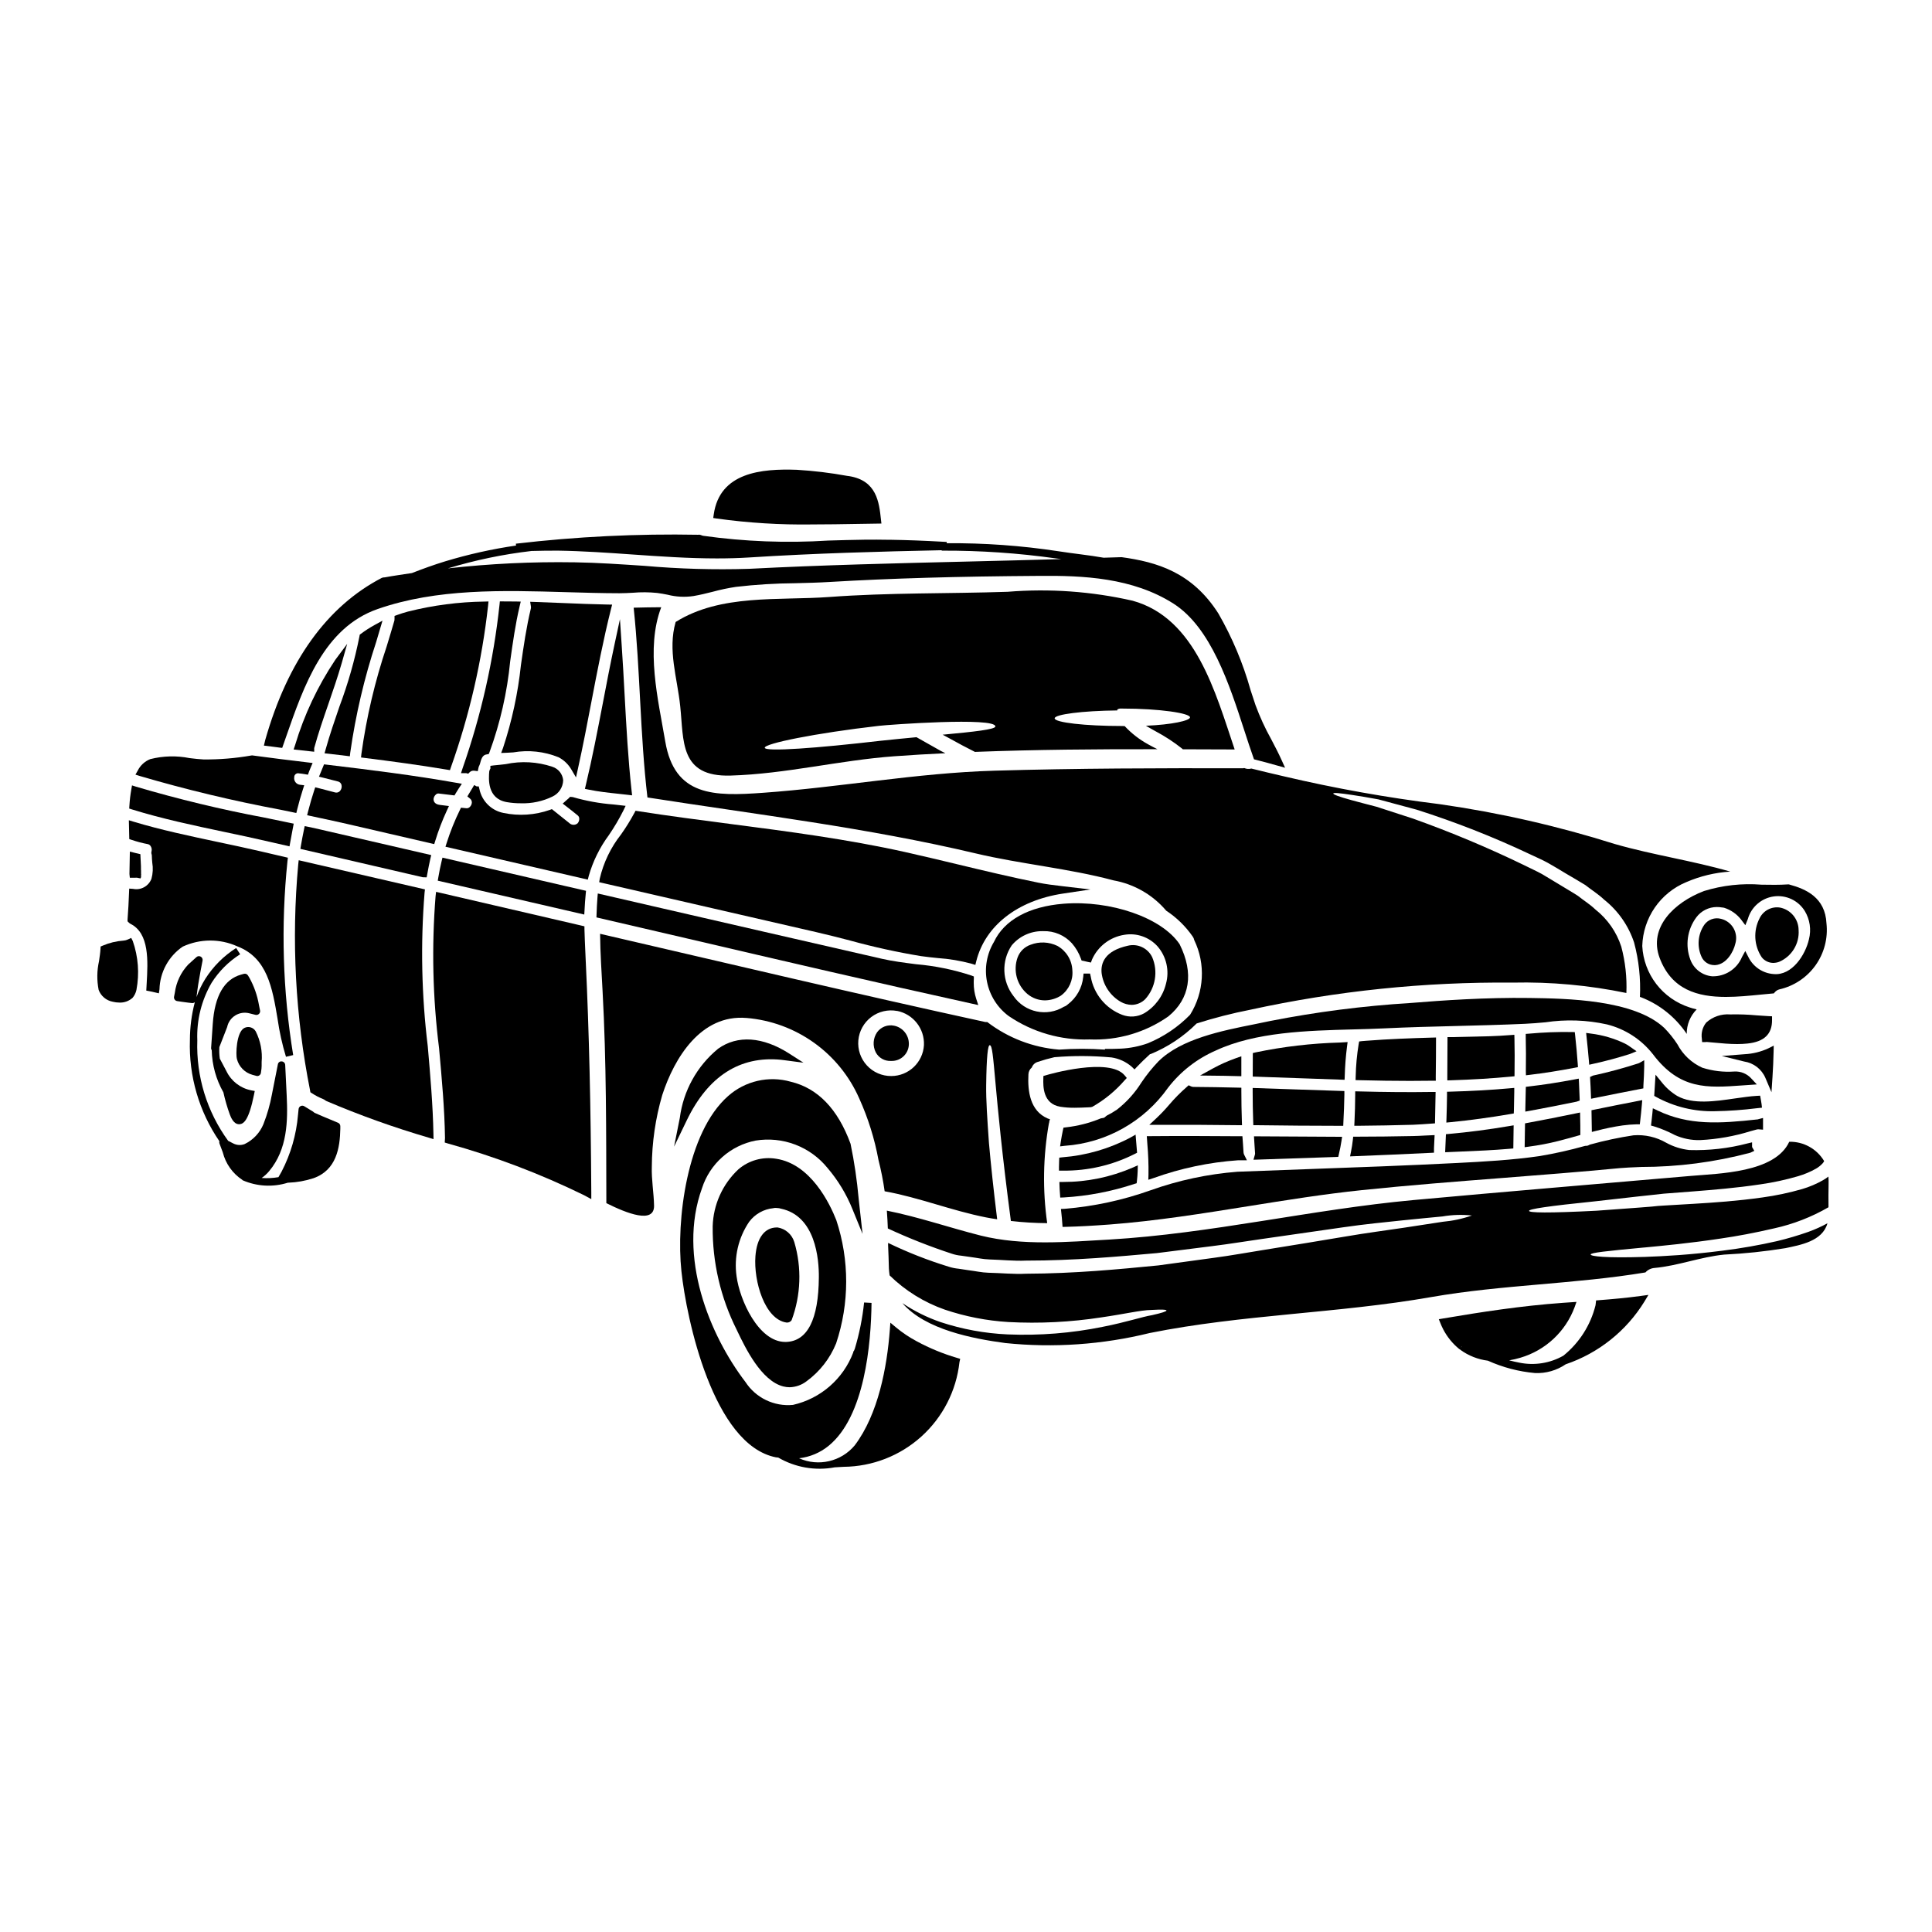
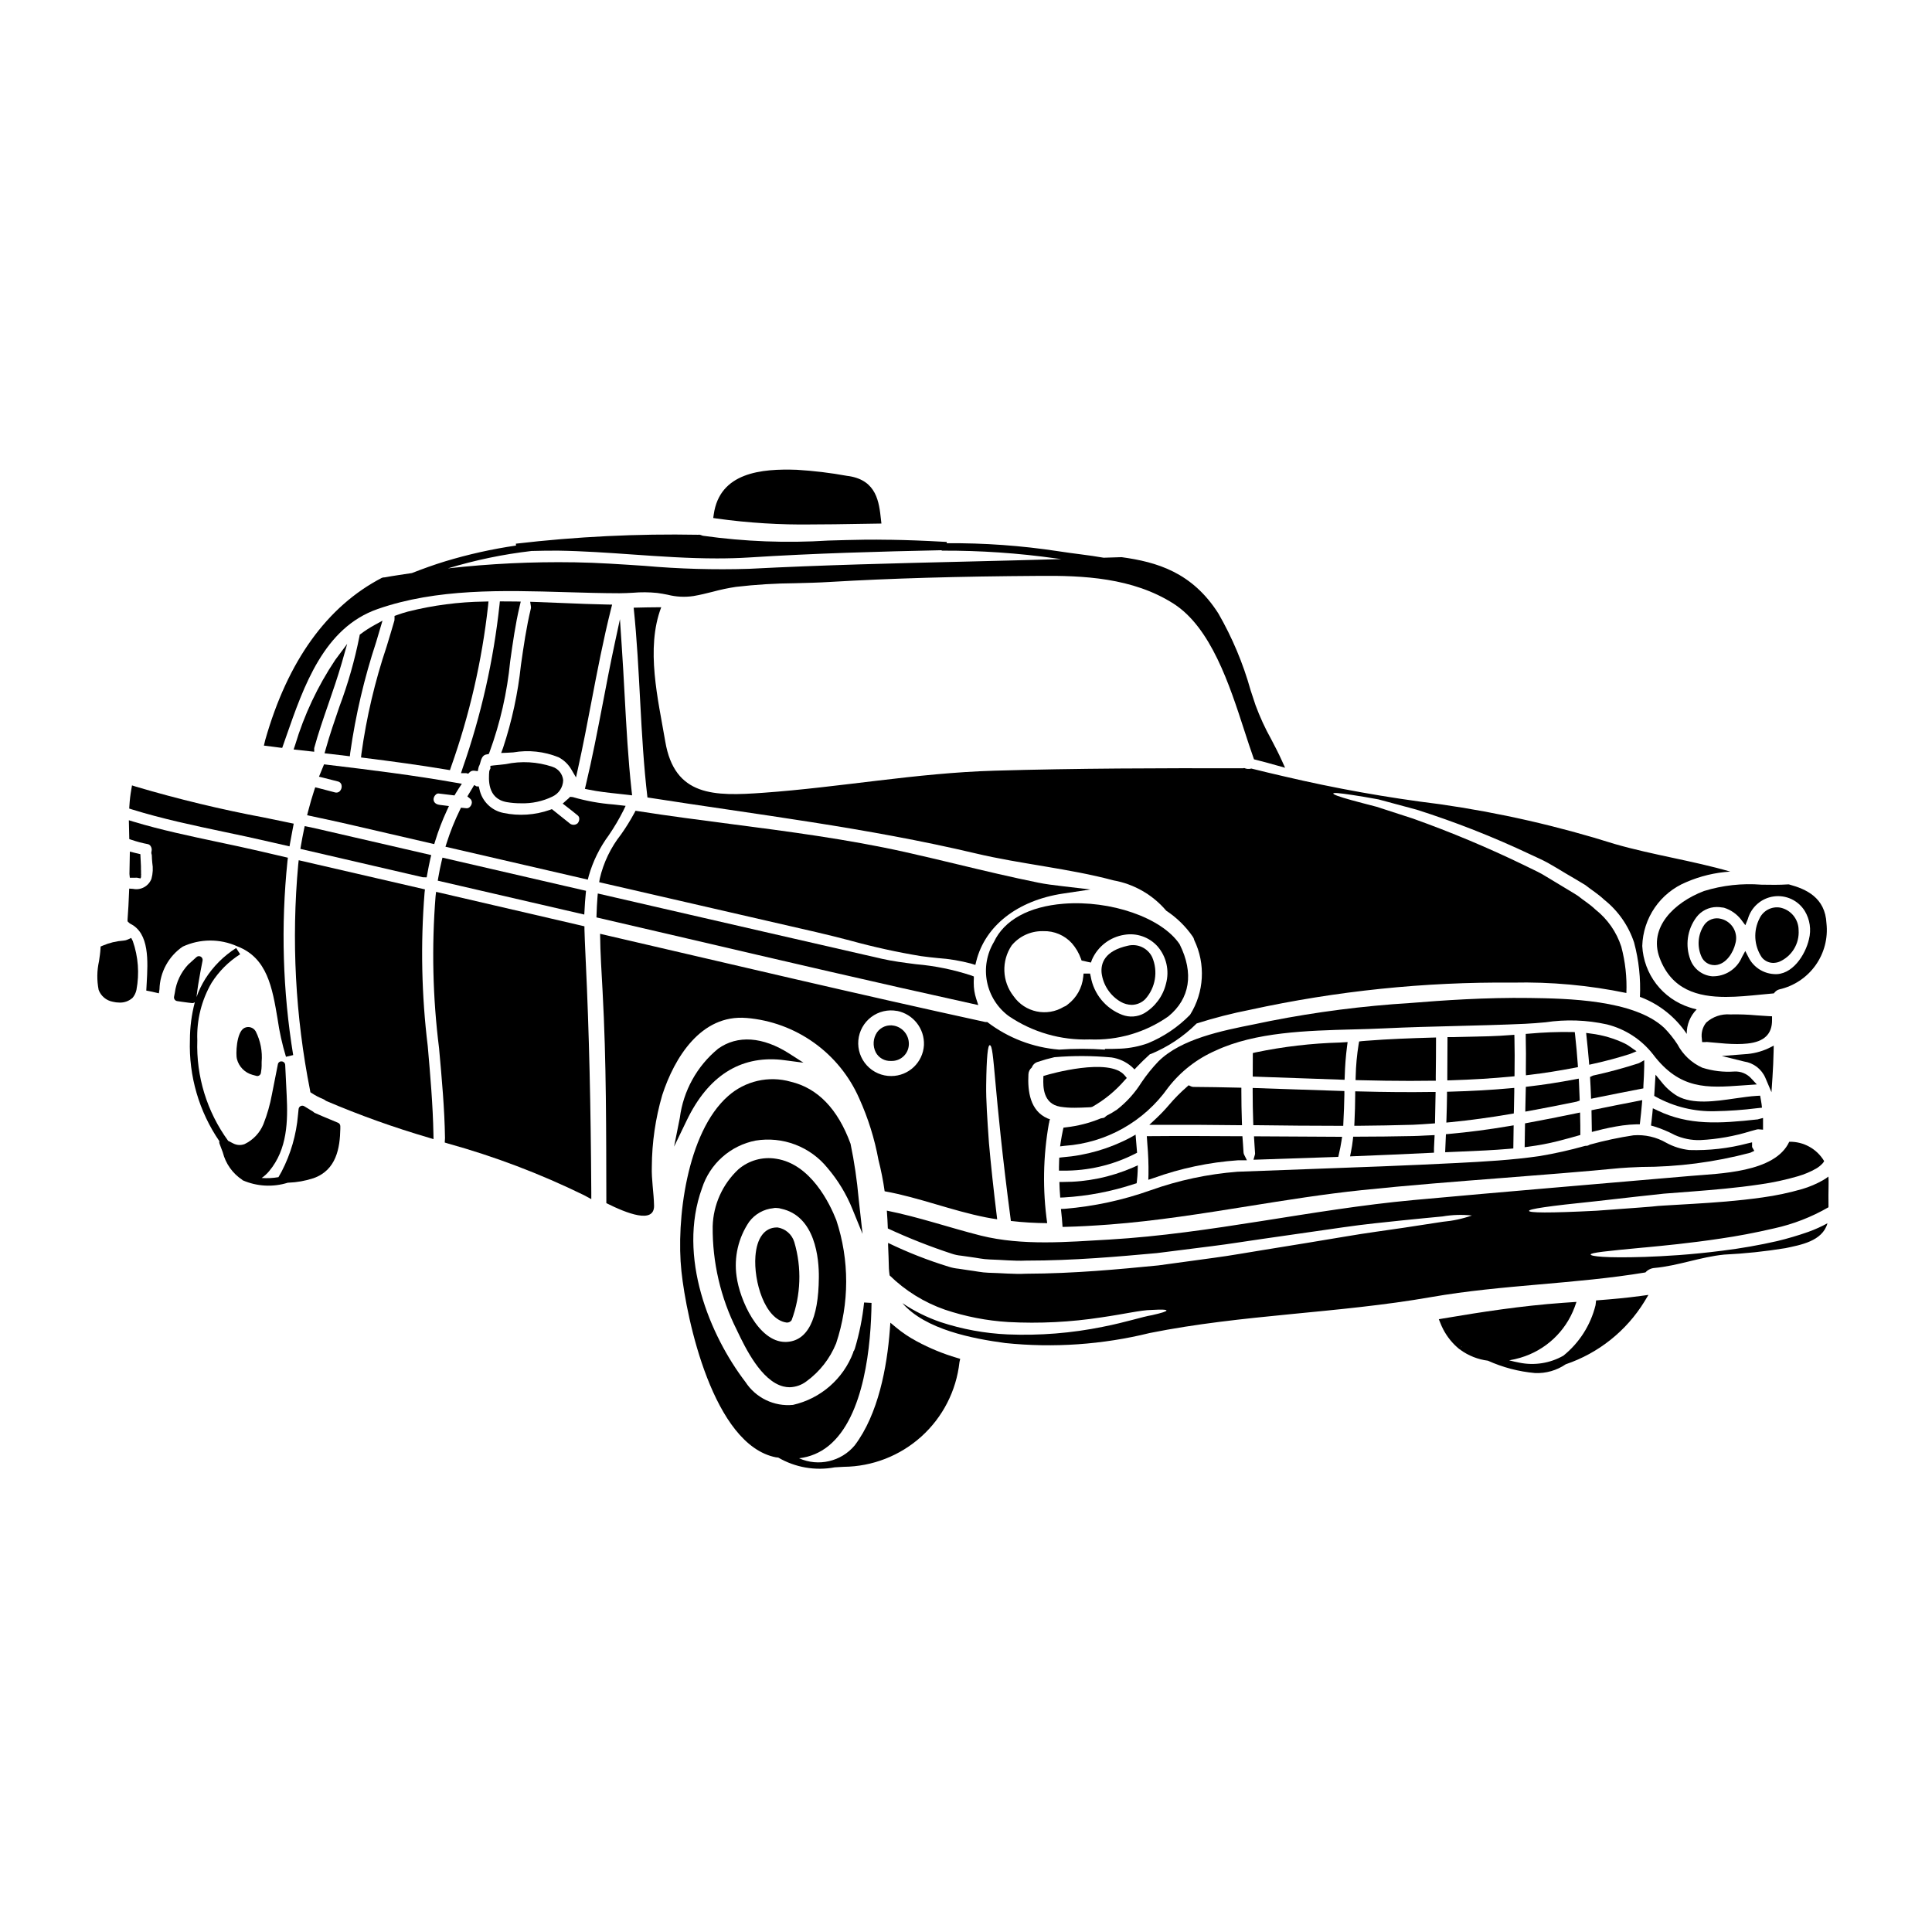
<svg xmlns="http://www.w3.org/2000/svg" fill="#000000" width="800px" height="800px" version="1.1" viewBox="144 144 512 512">
  <g>
    <path d="m548.39 428.96 1.117-0.133c3.691-0.441 7.562-1.047 11.809-1.859l0.855-0.164-0.055-0.871c-0.156-2.363-0.395-4.852-0.688-7.566l-0.098-0.848-0.852-0.023-0.004 0.004c-3.742-0.059-7.481 0.086-11.207 0.426l-0.93 0.07v0.938c0.07 2.754 0.078 5.664 0.027 8.898z" />
    <path d="m548.05 448.02 1.133-0.152v-0.004c2.637-0.344 5.25-0.844 7.828-1.496 1.688-0.43 3.383-0.902 5.078-1.379l0.715-0.203v-0.742c0-1.156 0-2.309-0.039-3.477l-0.027-1.738-1.18 0.242c-4.191 0.875-8.41 1.699-12.621 2.484l-0.789 0.148z" />
    <path d="m545.2 438.27c0.043-1.617 0.07-3.258 0.094-4.875v-1.09l-1.086 0.094c-5.019 0.457-10.18 0.746-15.789 0.898l-0.945 0.027v0.949c-0.023 2.055-0.07 4.062-0.141 6.098l-0.039 1.121 1.117-0.105c5.156-0.508 10.527-1.238 15.965-2.172l0.789-0.133z" />
    <path d="m528.04 444.5-0.855 0.074-0.203 4.781 4.188-0.18c4.25-0.176 8.66-0.363 12.988-0.742l0.887-0.078 0.086-6.129-1.18 0.195c-5.441 0.926-10.793 1.621-15.91 2.078z" />
    <path d="m575.97 423.31 1.727-0.715-1.629-1.141v-0.004c-0.445-0.336-0.922-0.629-1.422-0.883-2.852-1.375-5.91-2.273-9.055-2.66l-1.246-0.172 0.129 1.25c0.215 2.012 0.426 4.043 0.59 6.051l0.094 1.129 1.102-0.25c3.356-0.73 6.613-1.625 9.711-2.606z" />
    <path d="m588.47 434.43c-1.602-0.969-3.016-2.227-4.164-3.711l-1.574-1.918-0.348 5.617 0.535 0.301h0.004c4.789 2.621 10.191 3.918 15.648 3.762 3.672-0.066 7.336-0.328 10.98-0.785l1.391-0.148-0.113-0.984c-0.039-0.344-0.105-0.684-0.164-1.016l-0.211-1.18-0.871 0.047c-1.777 0.098-3.719 0.395-5.777 0.68-5.269 0.773-11.219 1.648-15.336-0.664z" />
    <path d="m579.52 431.66c0.098-1.648 0.191-3.324 0.215-5.004v-1.695l-1.402 0.789 0.004-0.004c-3.996 1.305-8.059 2.402-12.168 3.293l-0.789 0.371 0.043 0.836c0.07 1.254 0.141 2.496 0.18 3.754l0.043 1.18 2.211-0.449c3.641-0.73 7.269-1.465 10.891-2.152l0.754-0.145z" />
    <path d="m566.55 438.06-0.789 0.164 0.094 5.754 1.18-0.305 0.004 0.004c2.297-0.609 4.625-1.086 6.977-1.426 1.223-0.164 2.453-0.266 3.688-0.297h0.859l0.102-0.855c0.172-1.434 0.312-2.844 0.434-4.25l0.113-1.305-1.281 0.25c-3.781 0.73-7.57 1.484-11.379 2.266z" />
    <path d="m459.59 431.88-0.582-0.273-0.48 0.426v0.004c-1.676 1.453-3.238 3.031-4.676 4.723-1.078 1.27-2.227 2.477-3.438 3.617l-1.832 1.715h2.508c6.367-0.039 13.254 0 21.02 0.094h1.035l-0.035-1.031c-0.09-2.648-0.137-5.297-0.137-7.938v-0.961l-0.961-0.023c-3.938-0.094-7.871-0.164-11.742-0.188-0.234-0.004-0.469-0.059-0.68-0.164z" />
    <path d="m596.3 420.13 2.043 0.184c1.969 0.184 3.988 0.371 6.012 0.371h-0.004c0.902 0.004 1.805-0.039 2.703-0.133 4.465-0.449 6.609-2.512 6.555-6.297v-0.926l-0.922-0.043c-1.047-0.055-2.098-0.133-3.148-0.207-2.336-0.219-4.684-0.301-7.031-0.246-2.324-0.18-4.617 0.602-6.348 2.164-0.961 1.195-1.383 2.742-1.156 4.262l0.074 0.902h0.906z" />
    <path d="m500.37 429.17c0.07-2.617 0.273-5.231 0.605-7.828l0.156-1.18-2.062 0.121c-7.5 0.203-14.965 1.078-22.312 2.609l-0.746 0.18-0.023 6.234 0.953 0.031c3.516 0.109 7.086 0.238 10.629 0.371 3.906 0.141 7.836 0.289 11.785 0.414l0.98 0.031z" />
-     <path d="m472.97 429.21v-5.281l-1.309 0.453c-2.199 0.766-4.332 1.719-6.371 2.844l-3.262 1.801 3.727 0.043c1.875 0 3.734 0.059 5.621 0.102z" />
    <path d="m545.37 428.37c0.051-3.207 0.043-6.269-0.023-9.102l-0.027-1.035-1.031 0.074c-1.906 0.141-3.762 0.262-5.551 0.309-3.394 0.094-6.781 0.164-10.172 0.234h-0.965v0.965c0 3.344-0.023 6.473-0.047 9.48v1.023l1.023-0.031c5.672-0.176 10.879-0.5 15.906-0.977l0.879-0.086z" />
    <path d="m500.01 441.43c0.141-2.434 0.215-4.883 0.266-7.32v-0.973l-0.973-0.031c-3.984-0.125-7.949-0.258-11.895-0.395-3.496-0.125-6.969-0.242-10.426-0.355l-1.012-0.035v1.02c0 2.644 0.043 5.262 0.141 7.91l0.035 0.938h0.938c7.309 0.094 14.617 0.164 21.926 0.164l0.965 0.004z" />
    <path d="m449.67 456.21c7.215-2.602 14.762-4.191 22.414-4.723 0.262-0.012 0.527-0.012 0.789 0h1.574l-0.711-1.426-0.004 0.004c-0.102-0.199-0.164-0.418-0.184-0.645-0.059-0.711-0.102-1.449-0.141-2.184l-0.156-2.121h-0.918c-7.66-0.051-15.582-0.094-23.375-0.023h-1.043l0.148 2.129c0.234 2.672 0.336 5.359 0.297 8.043l-0.043 1.387z" />
    <path d="m476.18 451.34 1.34-0.039c6.785-0.215 13.598-0.453 20.383-0.688l0.75-0.027 0.168-0.734c0.273-1.18 0.508-2.301 0.68-3.469l0.168-1.125h-1.137c-7.059-0.023-14.082-0.07-21.16-0.117h-1.055l0.137 2.238c0.043 0.734 0.082 1.477 0.145 2.188h0.008c0.012 0.168-0.012 0.336-0.062 0.496z" />
    <path d="m524.45 433.38h-1.023c-5.902 0.09-12.203 0.043-19.285-0.145l-1-0.023v1c-0.023 2.363-0.066 4.723-0.191 7.086l-0.051 1.043h1.047c4.82-0.047 9.668-0.117 14.504-0.266 1.648-0.07 3.293-0.188 4.945-0.312l0.891-0.062z" />
    <path d="m524.49 429.44c0.051-3.824 0.07-7.223 0.07-9.48v-1.012l-1.008 0.027c-5.551 0.156-11.5 0.371-17.445 0.836-0.395 0.023-0.789 0.051-1.199 0.098l-0.723 0.09-0.125 0.719h-0.004c-0.457 2.82-0.723 5.672-0.785 8.531l-0.031 0.992 0.992 0.023c4.781 0.121 9.215 0.184 13.41 0.184 2.012 0 3.981-0.016 5.902-0.043h0.957z" />
    <path d="m521.45 444.94c-1.023 0.059-2.051 0.113-3.086 0.129-4.953 0.117-9.926 0.141-14.875 0.164h-0.879l-0.094 0.871c-0.117 1.039-0.277 2.082-0.488 3.117l-0.246 1.227 1.25-0.047c6.691-0.266 13.359-0.547 20.055-0.879l0.938-0.047v-1.18l0.164-3.481z" />
    <path d="m298.91 385.2c0.07-1.434 0.16-2.863 0.309-4.266l0.082-0.863-0.844-0.195c-1.648-0.395-3.309-0.762-4.973-1.141l-32.227-7.449-0.227 0.949c-0.336 1.398-0.621 2.816-0.863 4.238l-0.156 0.914 38.828 8.98z" />
    <path d="m225.71 363.12-0.961-0.195-0.203 0.961c-0.285 1.363-0.551 2.754-0.789 4.164l-0.152 0.914 32.426 7.516 1.039 0.027 0.188-1.012c0.242-1.312 0.488-2.625 0.789-3.918l0.234-0.969-27.773-6.41c-1.578-0.383-3.199-0.742-4.797-1.078z" />
    <path d="m588.54 420.76c-1.012-1.559-2.172-3.008-3.473-4.332-7.996-7.555-26.016-7.812-35.699-7.953-11.605-0.164-23.023 0.629-31.668 1.336h-0.004c-12.453 0.766-24.84 2.356-37.082 4.762-1.309 0.285-2.703 0.562-4.164 0.859-8.66 1.723-19.406 3.879-25.398 9.789l-0.004-0.004c-1.68 1.754-3.207 3.648-4.562 5.66-1.727 2.758-3.922 5.188-6.484 7.188-0.859 0.586-1.758 1.113-2.688 1.574l-0.305 0.238v0.004c-0.238 0.281-0.59 0.438-0.961 0.434l-0.359 0.078h0.004c-2.938 1.211-6.027 2.004-9.184 2.359l-0.68 0.09-0.148 0.668c-0.215 0.996-0.395 2.019-0.555 3.012l-0.188 1.277 1.281-0.156-0.004 0.004c10.949-0.773 20.977-6.414 27.316-15.371 3.312-4.301 7.66-7.695 12.637-9.863 10.527-4.922 24.254-5.281 36.363-5.606 2.867-0.074 5.668-0.148 8.344-0.281 6.34-0.305 12.801-0.469 19.051-0.625 5.969-0.148 12.137-0.309 18.211-0.582 1.727-0.078 3.543-0.227 5.371-0.395l0.004 0.004c5.438-0.824 10.984-0.637 16.355 0.555 4.812 1.203 9.086 3.973 12.152 7.871 7.148 9.48 14.41 8.957 23.617 8.301l3.938-0.273-1.41-1.512c-1.152-1.312-2.848-2.016-4.59-1.902-2.859 0.199-5.731-0.148-8.461-1.02-2.816-1.273-5.133-3.453-6.574-6.188z" />
    <path d="m252.16 306.06c-1.02 0.27-1.996 0.586-2.953 0.93l-0.652 0.23v0.672c0.008 0.18 0 0.355-0.027 0.531-0.664 2.301-1.363 4.594-2.059 6.887v0.004c-3.113 9.254-5.356 18.785-6.691 28.461l-0.098 0.961 0.957 0.121c6.918 0.875 14.344 1.855 21.781 3.102l0.82 0.137 0.273-0.789-0.004 0.004c4.922-13.844 8.223-28.207 9.84-42.805l0.109-1.113-1.117 0.031h0.004c-6.809 0.09-13.582 0.977-20.184 2.637z" />
    <path d="m239.64 311.97-0.309 0.234-0.066 0.395c-1.258 6.352-3.035 12.586-5.312 18.645-1.258 3.664-2.566 7.453-3.633 11.27l-0.316 1.117 1.152 0.125c1.516 0.164 3.055 0.355 4.566 0.543l0.992 0.125 0.105-0.992h0.004c1.414-9.938 3.707-19.73 6.856-29.266l1.684-5.684-2.09 1.145v0.004c-1.266 0.688-2.481 1.469-3.633 2.34z" />
    <path d="m613.91 399.18c0.535-0.004 1.07-0.098 1.574-0.285 3.348-1.422 5.422-4.812 5.164-8.441-0.023-2.898-2.082-5.383-4.926-5.938-2.227-0.355-4.426 0.793-5.406 2.824-1.715 3.301-1.496 7.273 0.574 10.363 0.73 0.922 1.84 1.465 3.019 1.477z" />
    <path d="m594.96 397.64c0.605 1.289 1.898 2.117 3.32 2.125h0.309c2.969-0.215 4.812-3.57 5.277-5.633 0.426-1.379 0.262-2.871-0.449-4.125-0.715-1.258-1.914-2.16-3.316-2.504-1.676-0.457-3.461 0.184-4.465 1.602-1.711 2.527-1.965 5.769-0.676 8.535z" />
    <path d="m583.81 397.83c3.176 8.488 10.086 10.363 17.582 10.363 3.07 0 6.242-0.316 9.293-0.617 1.02-0.098 2.023-0.199 3.004-0.285l0.395-0.035 0.262-0.309v0.004c0.316-0.371 0.738-0.637 1.211-0.758 3.867-0.879 7.273-3.144 9.578-6.375 2.301-3.227 3.332-7.188 2.898-11.129-0.332-6.828-5.414-9.078-9.816-10.273l-0.156-0.047h-0.168c-2.289 0.16-4.723 0.121-7.055 0.082-5.156-0.414-10.348 0.16-15.289 1.688-7.977 3.055-14.707 9.703-11.738 17.691zm16.559-13.344h0.066l0.004 0.004c0.152 0.008 0.309 0.035 0.461 0.074 1.828 0.574 3.434 1.703 4.586 3.234l1.047 1.391 0.652-1.609h0.004c0.887-3.188 3.574-5.547 6.848-6.012 3.277-0.465 6.516 1.051 8.254 3.863 1.352 2.246 1.75 4.941 1.102 7.481-0.93 4.113-4.469 9.68-9.352 9.223-2.856-0.191-5.398-1.887-6.672-4.449l-0.852-1.66-0.895 1.637h0.004c-1.332 3.148-4.457 5.16-7.875 5.066-2.602-0.223-4.844-1.918-5.769-4.363-1.441-3.781-0.848-8.035 1.574-11.277 1.281-1.707 3.285-2.711 5.418-2.719 0.469 0 0.934 0.039 1.395 0.121z" />
    <path d="m300.02 376.15c1.109-3.894 2.914-7.559 5.32-10.812 1.434-2.094 2.723-4.277 3.863-6.539l0.594-1.242-3.148-0.359c-3.684-0.273-7.328-0.934-10.875-1.969l-0.699-0.062-0.43 0.449c-0.102 0.094-0.207 0.188-0.32 0.27l-1.203 1.074 0.934 0.719c1.039 0.789 2.074 1.625 3.094 2.457 0.223 0.203 0.355 0.488 0.359 0.789 0.027 0.465-0.133 0.918-0.441 1.266-0.641 0.551-1.598 0.516-2.203-0.074l-4.609-3.688-0.52 0.191v0.004c-3.953 1.387-8.211 1.672-12.312 0.816-3.191-0.629-5.699-3.109-6.367-6.297l-0.188-0.738h-0.562l-0.645-0.352-1.805 3.004 0.656 0.539h-0.004c0.348 0.25 0.551 0.656 0.539 1.086-0.027 0.469-0.242 0.91-0.598 1.219-0.223 0.207-0.52 0.312-0.824 0.293l-1.453-0.148-0.301 0.605v0.004c-1.379 2.816-2.547 5.731-3.496 8.719l-0.324 1.016 37.723 8.719z" />
    <path d="m222.21 341.44-0.395 1.18 5.453 0.598v-0.973c1.078-3.938 2.434-7.84 3.742-11.633 1.219-3.543 2.484-7.191 3.543-10.863l1.457-5.117-3.188 4.273v0.008c-4.637 6.941-8.215 14.531-10.613 22.527z" />
-     <path d="m413.67 397.74c-1.242 3.465-0.191 7.336 2.629 9.695 1.297 1.074 2.926 1.668 4.609 1.672 1.492-0.02 2.945-0.449 4.211-1.234l0.059-0.043c2.106-1.551 3.242-4.09 3.008-6.691-0.109-2.707-1.621-5.16-3.988-6.477-2.215-1.074-4.781-1.184-7.082-0.297-1.602 0.547-2.867 1.789-3.445 3.375z" />
    <path d="m419.09 377.9c-7.113-1.438-14.281-3.148-21.211-4.816-4.676-1.121-9.352-2.238-14.047-3.289-15.266-3.402-30.961-5.445-46.137-7.418-8.066-1.047-16.402-2.133-24.574-3.41l-0.699-0.109-0.328 0.633-0.004-0.004c-1.055 1.949-2.223 3.836-3.504 5.644-2.727 3.453-4.656 7.465-5.648 11.75l-0.145 0.91 57.52 13.23c3.008 0.688 6.027 1.465 9.055 2.246l-0.004 0.004c6.148 1.691 12.383 3.062 18.676 4.102 1.547 0.219 3.043 0.375 4.512 0.523 3.023 0.203 6.016 0.711 8.938 1.504l0.992 0.305 0.246-1.008c2.363-9.383 10.938-16.074 22.961-17.891l7.258-1.09-7.289-0.859c-2.336-0.273-4.609-0.551-6.566-0.957z" />
    <path d="m441.03 409.51c0.879 0.496 1.863 0.766 2.871 0.789 1.355-0.012 2.652-0.559 3.606-1.523 2.719-3.023 3.438-7.352 1.844-11.094-1.152-2.41-3.832-3.688-6.43-3.062-6.231 1.367-7.238 4.695-6.984 7.25 0.406 3.203 2.293 6.031 5.094 7.641z" />
    <path d="m282.05 320.27c-0.789 7.445-2.375 14.781-4.723 21.891l-0.512 1.383 1.473-0.055c0.605-0.023 1.18-0.051 1.75-0.098v-0.004c4.039-0.695 8.188-0.246 11.984 1.293 1.395 0.727 2.559 1.832 3.359 3.188l1.266 2.152 0.543-2.441c1.301-5.852 2.441-11.832 3.543-17.613 1.543-8.086 3.148-16.438 5.18-24.535l0.305-1.203-1.238-0.02c-3.805-0.07-7.727-0.23-11.684-0.395-2.523-0.102-5.07-0.207-7.613-0.293l-1.18-0.039 0.188 1.18c0.039 0.188 0.039 0.383 0 0.57-1.203 4.969-1.934 10.09-2.641 15.039z" />
    <path d="m407.4 393.63c-1.898 3.176-2.551 6.938-1.828 10.566 0.723 3.625 2.766 6.856 5.734 9.059 6.312 4.293 13.828 6.469 21.461 6.203 7.434 0.312 14.766-1.836 20.859-6.106 5.731-4.684 6.801-11.457 3.008-19.078l-0.066-0.109c-4.723-6.977-18.23-11.656-30.73-10.668-9.18 0.73-15.719 4.328-18.438 10.133zm23.047 4.402 0.191 0.527 0.555 0.105c0.172 0.031 0.348 0.078 0.516 0.121 0.168 0.043 0.375 0.098 0.562 0.133l0.836 0.168 0.285-0.789-0.004 0.004c1.551-3.504 4.777-5.981 8.566-6.566 3.25-0.555 6.559 0.59 8.777 3.027 2.371 2.719 3.227 6.441 2.269 9.922-0.789 3.281-2.871 6.109-5.769 7.84-1.793 0.996-3.93 1.145-5.844 0.414-4.363-1.668-7.523-5.508-8.324-10.105l-0.184-0.824h-1.727l-0.086 0.891h-0.004c-0.289 2.887-1.766 5.519-4.074 7.269-0.137 0.129-0.285 0.242-0.441 0.344-0.184 0.117-0.383 0.211-0.59 0.277-4.488 2.75-10.348 1.523-13.355-2.797-3.066-3.906-3.266-9.344-0.488-13.461 2-2.394 4.961-3.777 8.082-3.769h0.293-0.004c2.879-0.09 5.652 1.09 7.586 3.223 1.035 1.191 1.84 2.562 2.375 4.047z" />
    <path d="m401.57 409.98 1.684 0.371-0.539-1.637v-0.004c-0.445-1.359-0.672-2.785-0.664-4.223v-0.453c0-0.148 0.027-0.395 0.027-0.594v-0.668l-0.621-0.242h-0.004c-4.766-1.57-9.695-2.578-14.695-3.004-3.258-0.418-6.336-0.816-9-1.43-10.508-2.398-21.027-4.809-31.551-7.234-8.965-2.051-17.941-4.117-26.922-6.191l-16.863-3.887-0.094 1.133c-0.117 1.465-0.188 2.949-0.234 4.414l-0.027 0.789 0.789 0.184c7.871 1.824 15.742 3.652 23.617 5.488 24.586 5.746 50.012 11.664 75.098 17.188z" />
    <path d="m290.38 347.2c-3.984-1.336-8.254-1.574-12.367-0.695-1.062 0.121-2.106 0.246-3.148 0.332l-0.906 0.121v0.73h0.004c-0.047 0.094-0.102 0.184-0.16 0.27l-0.145 0.445c-0.16 1.969-0.594 7.238 4.621 8.164 1.238 0.215 2.496 0.32 3.754 0.312 2.894 0.098 5.766-0.516 8.367-1.777 1.695-0.789 2.797-2.465 2.848-4.332-0.156-1.656-1.281-3.059-2.867-3.57z" />
    <path d="m299.24 352.07-0.23 0.988 0.992 0.203c2.566 0.527 5.211 0.816 7.766 1.086 0.844 0.09 1.68 0.18 2.519 0.281l1.227 0.145-0.137-1.23c-0.926-8.363-1.387-16.926-1.836-25.164-0.238-4.461-0.484-8.914-0.789-13.383l-0.461-6.906-1.457 6.781c-1.113 5.176-2.121 10.461-3.098 15.574-1.371 7.109-2.773 14.449-4.496 21.625z" />
    <path d="m277.36 303.38h-0.895l-0.086 0.887v-0.004c-1.59 14.758-4.871 29.285-9.773 43.297l-0.434 1.332h1.379l0.531 0.145 0.395-0.395h-0.004c0.324-0.316 0.781-0.465 1.227-0.395l0.914 0.117 0.184-0.898 0.004 0.004c0.035-0.207 0.105-0.406 0.211-0.586l0.148-0.348c0.371-1.426 0.66-2.309 1.574-2.562l0.789-0.152 0.203-0.492c2.836-7.762 4.676-15.852 5.477-24.078 0.676-4.836 1.379-9.84 2.516-14.641l0.281-1.18-1.211-0.027c-1.133-0.023-2.281-0.023-3.43-0.023z" />
    <path d="m548.24 437.39-0.02 1.199 1.18-0.215c4.16-0.758 8.289-1.574 12.422-2.426l0.816-0.281-0.027-0.836c-0.043-1.273-0.09-2.57-0.16-3.863l-0.059-1.121-1.105 0.207c-4.16 0.789-8.223 1.418-12.078 1.863l-0.844 0.102-0.023 0.848c-0.051 1.488-0.078 3.008-0.102 4.523z" />
    <path d="m259.35 366.82c0.836-2.727 1.859-5.398 3.059-7.988l0.566-1.223-1.336-0.168-1.121-0.141c-0.488-0.059-1.625-0.328-1.625-1.516v-0.004c0.035-0.469 0.254-0.906 0.609-1.211 0.203-0.215 0.496-0.316 0.785-0.277l4.156 0.504 0.328-0.562c0.246-0.434 0.52-0.867 0.789-1.273l0.836-1.25-1.48-0.262c-11.086-1.969-22.559-3.394-34.312-4.801l-0.73-0.09-1.34 3.273 1.113 0.27c1.289 0.309 2.586 0.637 3.883 0.988l-0.008-0.004c0.477 0.094 0.859 0.449 0.98 0.922 0.145 0.598-0.023 1.227-0.453 1.672-0.352 0.344-0.871 0.461-1.34 0.301l-0.453-0.121c-1.273-0.34-2.559-0.68-3.832-1l-0.883-0.219-0.293 0.867c-0.555 1.684-1.082 3.5-1.609 5.547l-0.25 0.992 2.992 0.641c2.527 0.539 5.039 1.078 7.551 1.656 7.426 1.73 14.832 3.441 22.258 5.148l0.887 0.203z" />
    <path d="m257.36 421.25c-1.648-13.496-1.93-27.125-0.844-40.676l0.102-0.875-33.457-7.727-0.125 1.09c-1.836 20.039-0.773 40.234 3.148 59.973l0.07 0.422 0.359 0.23c0.926 0.613 1.914 1.133 2.945 1.547 0.246 0.09 0.473 0.223 0.672 0.395l0.223 0.137c8.844 3.773 17.902 7.019 27.129 9.719l1.305 0.395-0.023-1.363c-0.141-7.586-0.832-15.559-1.504-23.266z" />
    <path d="m299.24 399.02-0.121-2.754c-0.09-1.996-0.184-4.016-0.234-6.027v-0.754l-0.738-0.176c-2.68-0.637-5.367-1.262-8.07-1.875l-30.512-7.086-0.125 1.09h-0.004c-1.074 13.438-0.766 26.949 0.918 40.328 0.75 8.309 1.465 16.16 1.574 23.836l-0.07 1.18 0.691 0.211 0.004 0.004c12.453 3.449 24.562 8.043 36.176 13.719l1.969 1.066v-1.664c-0.137-23.215-0.586-42.637-1.457-61.098z" />
    <path d="m380.07 425.16h0.219c1.227 0.02 2.402-0.465 3.266-1.336 0.859-0.867 1.332-2.051 1.301-3.277-0.023-2.289-1.641-4.258-3.883-4.723-1.719-0.367-3.492 0.305-4.531 1.727-1.082 1.582-1.219 3.629-0.352 5.34 0.785 1.453 2.328 2.336 3.981 2.269z" />
    <path d="m212.17 429.16c0.492 0.004 0.91-0.363 0.977-0.852l0.152-1.121c0.027-0.242 0.043-0.488 0.039-0.734v-1.004c0.242-2.805-0.301-5.621-1.574-8.133-0.605-1.051-1.93-1.445-3.012-0.895-2.168 1.137-2.281 7.156-1.969 8.23h0.004c0.52 2.023 2.078 3.617 4.09 4.18l1.082 0.293c0.066 0.02 0.141 0.031 0.211 0.035z" />
    <path d="m233.6 441.55-2.391-1c-1.207-0.5-2.426-1.004-3.633-1.551h-0.027c-0.215-0.094-0.406-0.227-0.566-0.395l-2.363-1.449v0.004c-0.289-0.176-0.645-0.188-0.945-0.035-0.301 0.148-0.508 0.441-0.543 0.777l-0.156 1.539c-0.441 5.254-1.922 10.371-4.352 15.051l-0.832 1.469c-1.469 0.254-2.961 0.328-4.445 0.215 0.734-0.508 1.398-1.113 1.969-1.797 4.898-5.832 4.977-13.406 4.66-20.051l-0.395-8.109c-0.023-0.496-0.414-0.895-0.906-0.934-0.504-0.066-0.965 0.285-1.039 0.785l-1.574 7.961v0.004c-0.492 2.688-1.246 5.324-2.25 7.871-0.949 2.316-2.727 4.199-4.981 5.285-1 0.387-2.117 0.316-3.059-0.188l-1.312-0.672v-0.004c-5.621-7.707-8.5-17.078-8.172-26.613-0.211-5.344 1.105-10.633 3.789-15.258 1.93-3.051 4.516-5.637 7.566-7.566l-1.062-1.652v-0.004c-3.293 2.09-6.086 4.883-8.176 8.176-0.949 1.52-1.73 3.137-2.324 4.828l0.023-0.223c0.238-2.055 0.574-4.195 1.02-6.547l0.559-2.902c0.078-0.418-0.117-0.84-0.488-1.047-0.367-0.211-0.832-0.156-1.141 0.133l-2.18 1.969c-1.938 2.059-3.176 4.676-3.543 7.477l-0.199 1.02h-0.004c-0.055 0.27 0 0.547 0.156 0.77 0.156 0.227 0.398 0.375 0.668 0.414l1.297 0.191c0.566 0.082 1.125 0.164 1.695 0.23l0.973 0.105h0.109v0.004c0.223-0.008 0.434-0.086 0.605-0.23-0.859 3.269-1.297 6.637-1.301 10.02-0.32 9.543 2.418 18.938 7.812 26.82-0.059 0.199-0.051 0.41 0.02 0.605l0.887 2.363-0.004-0.004c0.754 2.984 2.594 5.574 5.16 7.266 0.039 0.027 0.035 0.078 0.082 0.105l0.004 0.004c3.789 1.66 8.055 1.891 12.004 0.645h0.148c2.25-0.082 4.477-0.48 6.613-1.18 6.129-2.133 7.035-8.117 7.133-13.09v-0.672c0.012-0.402-0.223-0.773-0.59-0.934z" />
    <path d="m341.84 413.77c6.438 0.535 12.613 2.801 17.867 6.555 5.258 3.754 9.402 8.859 12 14.777 2.352 5.203 4.066 10.676 5.098 16.293 0.695 2.738 1.242 5.508 1.637 8.305 9.16 1.656 17.711 5.117 26.855 6.922 0.973 0.191 1.969 0.359 2.965 0.5-0.973-7.898-1.684-14.613-2.18-20.234-0.453-6.426-0.789-11.457-0.734-15.277 0.094-7.688 0.449-10.629 0.949-10.629 1.277 0.051 0.902 11.055 5.598 46.59l-0.004 0.004c3.195 0.359 6.41 0.551 9.629 0.574-1.25-8.785-1.098-17.715 0.453-26.453 0.023-0.047 0.047-0.07 0.047-0.094 0.023-0.344 0.102-0.68 0.238-0.996-0.211-0.07-0.426-0.117-0.641-0.211-4.625-2.019-5.312-7.168-5.074-11.676 0.023-0.711 0.352-1.375 0.898-1.824 0.254-0.707 0.824-1.25 1.539-1.469 1.461-0.496 2.945-0.914 4.445-1.258 5.004-0.422 10.031-0.402 15.031 0.055h0.055c2.012 0.289 3.898 1.152 5.43 2.488l0.715 0.695 0.684-0.723c0.82-0.863 2.047-2.082 3.406-3.312 0.066-0.004 0.129-0.016 0.191-0.035 4.559-1.871 8.699-4.625 12.184-8.105 4.668-1.484 9.418-2.703 14.227-3.644 22.844-4.988 46.176-7.398 69.555-7.188 10.105-0.223 20.207 0.703 30.102 2.754 0.172-4.141-0.285-8.281-1.352-12.285-1.262-3.887-3.648-7.312-6.859-9.84-1.422-1.379-3.148-2.422-4.648-3.633-1.613-1.043-3.297-1.992-4.859-2.965s-3.148-1.875-4.652-2.797c-1.539-0.855-3.148-1.543-4.625-2.301v-0.004c-9.605-4.66-19.461-8.793-29.52-12.383-3.797-1.23-7.027-2.297-9.703-3.148-2.731-0.711-4.938-1.281-6.644-1.754-3.371-0.926-4.816-1.496-4.816-1.754 0-0.262 1.574-0.145 5.117 0.395 1.777 0.262 4.035 0.641 6.856 1.16 2.754 0.758 6.098 1.637 10.031 2.703l0.004-0.004c10.297 3.269 20.363 7.223 30.129 11.84 1.543 0.734 3.176 1.426 4.766 2.301 1.59 0.879 3.18 1.875 4.816 2.848s3.367 1.945 5.078 3.012c1.609 1.281 3.391 2.363 4.981 3.867v0.004c3.699 2.93 6.461 6.879 7.945 11.363 1.258 4.695 1.777 9.562 1.543 14.418 0.07 0.023 0.164 0.047 0.262 0.07v0.004c4.953 1.91 9.195 5.309 12.145 9.723-0.027-2.43 0.922-4.769 2.633-6.496-0.641-0.168-1.305-0.312-1.945-0.547h0.004c-3.481-1.129-6.539-3.285-8.766-6.184-2.227-2.902-3.523-6.41-3.711-10.066 0.102-3.641 1.254-7.18 3.32-10.184 2.066-3.004 4.957-5.344 8.324-6.738 3.699-1.605 7.648-2.551 11.672-2.801-10.008-2.894-20.543-4.414-30.578-7.305h-0.004c-15.148-4.781-30.664-8.312-46.391-10.559-13.902-1.715-27.695-4.176-41.328-7.383-2.875-0.66-5.742-1.348-8.613-2.062-0.629 0.18-1.301 0.129-1.898-0.141-0.125 0.051-0.258 0.074-0.391 0.07-21.969-0.047-43.887 0-65.852 0.641-20.684 0.613-40.707 4.387-61.254 5.856-12.949 0.926-23.457 1.023-25.926-13.613-1.898-11.152-5.242-24.602-1.066-35.562-2.609 0.023-4.938 0.047-7.305 0.121 1.754 16.723 1.68 33.566 3.652 50.289 29.25 4.578 58.07 7.992 86.984 14.828 12.023 2.848 24.602 3.961 36.508 7.141l-0.004 0.004c5.461 0.969 10.41 3.812 13.996 8.039 2.758 1.816 5.144 4.144 7.023 6.859 0.199 0.273 0.332 0.59 0.395 0.922 3.062 6.352 2.644 13.832-1.102 19.805-3.172 3.242-6.969 5.805-11.16 7.535-2.289 0.824-4.688 1.305-7.117 1.43-1.258 0.051-2.715 0.098-4.285 0.074v0.191c-4.043-0.285-8.102-0.285-12.145 0-6.914-0.555-13.523-3.09-19.031-7.305-0.199 0.016-0.398 0.008-0.594-0.023-34.074-7.426-68.023-15.492-102.02-23.367 0.047 5.078 0.395 10.152 0.664 15.277 1.02 18.621 0.949 37.434 0.996 56.105 5.457 2.727 12.719 5.574 12.645 0.664-0.07-3.441-0.711-6.926-0.594-10.344 0.035-6.418 0.965-12.797 2.758-18.953 3.199-9.848 10.246-21.473 22.344-20.441zm39.898-1.875v0.004c4.277 0.855 7.297 4.695 7.117 9.051-0.254 4.602-4.055 8.203-8.66 8.211-2.453 0.02-4.797-1-6.457-2.805-1.664-1.805-2.488-4.227-2.269-6.668s1.461-4.68 3.414-6.16c1.957-1.48 4.445-2.066 6.856-1.613z" />
    <path d="m350.95 424.85c0.395 0.035 0.746 0.086 1.113 0.141l4.867 0.637-3.684-2.363c-7.086-4.559-13.82-5.023-18.965-1.328v0.004c-5.578 4.59-9.199 11.137-10.121 18.305l-1.527 7.629 3.383-7.008c5.644-11.688 14.07-17.07 24.934-16.016z" />
    <path d="m386.95 499.46c-1.965-1.043-3.816-2.285-5.527-3.707l-1.469-1.227-0.141 1.906c-0.742 9.789-3.031 22.312-9.305 30.609-3.598 4.309-9.625 5.703-14.75 3.414 2.867-0.32 5.582-1.461 7.82-3.285 9.609-7.801 11.258-27.086 11.387-37.887l-1.969-0.109v-0.004c-0.434 4.164-1.262 8.277-2.469 12.285-0.066 0.184-0.141 0.363-0.227 0.535l-0.176 0.203v0.207c-2.652 7.027-8.656 12.254-15.98 13.91-5.004 0.484-9.859-1.859-12.598-6.074-9.422-12.316-18.105-33.16-11.5-51.375 1.027-3.18 2.883-6.023 5.383-8.238 2.496-2.215 5.543-3.719 8.82-4.359 3.531-0.574 7.156-0.207 10.5 1.066 3.348 1.277 6.297 3.414 8.551 6.195 2.781 3.262 5.016 6.949 6.613 10.926l2.672 6.547-1.039-9.359h0.004c-0.434-4.879-1.148-9.727-2.144-14.523-3.363-9.207-8.691-14.742-15.84-16.445h0.004c-5.84-1.664-12.125-0.219-16.652 3.828-10.906 9.609-13.777 32.922-12.332 46.41 1.332 12.594 8.418 46.051 25.059 49.301 0.207 0.039 0.395 0.023 0.605 0.059l-0.004 0.004c4.516 2.629 9.824 3.547 14.957 2.586l2.363-0.137c7.621-0.066 14.957-2.922 20.613-8.031 5.66-5.106 9.246-12.113 10.086-19.688l0.195-0.895-0.871-0.266 0.004 0.004c-3.691-1.086-7.258-2.555-10.645-4.387z" />
    <path d="m567.79 488.56-0.812 0.066-0.09 0.812h0.004c-0.012 0.168-0.035 0.336-0.07 0.5-1.309 5.254-4.297 9.938-8.516 13.336-3.539 2.008-7.684 2.664-11.672 1.844-0.887-0.145-1.789-0.395-2.695-0.617 1.008-0.16 2-0.391 2.977-0.688 6.633-1.945 11.961-6.906 14.367-13.383l0.5-1.414-3.582 0.246c-11.062 0.789-21.773 2.457-31.691 4.137l-1.211 0.207 0.465 1.133-0.004 0.004c0.848 2.133 2.125 4.07 3.754 5.688l0.418 0.395c0.215 0.195 0.438 0.395 0.672 0.59l0.297 0.219h0.125l-0.027 0.07c2.152 1.566 4.668 2.559 7.309 2.891 3.957 1.785 8.184 2.894 12.508 3.277 2.883 0.121 5.731-0.695 8.117-2.324 8.684-2.941 16.062-8.824 20.863-16.629l1.055-1.758-2.027 0.277c-3.809 0.523-7.688 0.863-11.031 1.121zm-36.543 12.516v-0.145l0.121-0.172z" />
    <path d="m579.7 474.61c5.117-0.496 11.863-1.113 20.375-2.394 4.269-0.617 8.969-1.496 14.066-2.68h0.004c5.07-1.113 9.934-3 14.426-5.602-0.023-2.062-0.023-4.102 0.023-6.168 0.02-0.656 0.004-1.312-0.047-1.965-0.441 0.352-0.91 0.668-1.402 0.945-1.75 1-3.613 1.793-5.547 2.363-3.453 0.992-6.977 1.738-10.535 2.227-6.715 0.949-12.766 1.355-18.219 1.684-2.703 0.164-5.266 0.312-7.688 0.453-1.18 0.07-2.363 0.141-3.414 0.285-1.141 0.094-2.254 0.164-3.32 0.262-4.328 0.312-8.07 0.594-11.316 0.832-12.906 0.664-17.84 0.547-17.891 0.047s4.914-1.254 17.711-2.562c3.176-0.355 6.875-0.773 11.098-1.254 1.066-0.117 2.16-0.234 3.297-0.355 1.137-0.117 2.363-0.266 3.582-0.395 2.422-0.188 5.008-0.395 7.711-0.59 5.406-0.43 11.387-0.902 17.91-1.879h0.004c3.379-0.48 6.715-1.203 9.988-2.16 1.664-0.484 3.262-1.16 4.769-2.012 0.676-0.391 1.285-0.887 1.801-1.473 0.133-0.16 0.246-0.336 0.332-0.523-1.938-3.246-5.473-5.203-9.25-5.117-3.769 8.23-18.668 8.395-26.145 9.055-24.504 2.133-49.059 4.152-73.535 6.402-26.949 2.492-53.531 8.871-80.492 10.461-11.199 0.641-23.035 1.684-34.043-1.043-8.371-2.113-16.488-4.938-24.93-6.621 0.117 1.613 0.211 3.18 0.262 4.723 5.516 2.562 11.18 4.797 16.957 6.691 0.809 0.273 1.645 0.449 2.492 0.523l2.492 0.355c1.684 0.215 3.297 0.594 4.961 0.641 3.32 0.094 6.523 0.453 9.727 0.309 12.809 0 24.336-1.066 34.68-1.992 5.195-0.664 10.09-1.281 14.684-1.852 4.625-0.57 8.965-1.305 13.047-1.875 8.184-1.18 15.301-2.184 21.469-3.086 6.168-0.902 11.434-1.375 15.801-1.852 4.363-0.477 7.898-0.758 10.629-1.043l-0.004 0.004c2.594-0.449 5.234-0.539 7.852-0.258-2.488 0.867-5.078 1.426-7.707 1.66-2.707 0.395-6.168 0.949-10.512 1.609s-9.555 1.309-15.676 2.363c-6.121 1.055-13.262 2.184-21.398 3.512-4.078 0.641-8.395 1.449-13.047 2.066l-14.754 2.016c-10.484 1.02-22.109 2.156-35.062 2.203-3.227 0.168-6.598-0.188-10.012-0.262-1.703-0.047-3.461-0.449-5.219-0.664-0.875-0.141-1.75-0.262-2.629-0.395h-0.004c-0.906-0.086-1.797-0.27-2.66-0.547-5.5-1.688-10.859-3.793-16.035-6.297v0.617c0.094 2.109 0.164 4.199 0.211 6.191 0.027 0.617 0.121 1.207 0.191 1.801 4.16 4.07 9.164 7.172 14.66 9.086 5.43 1.824 11.078 2.926 16.797 3.273 8.234 0.441 16.496 0.027 24.645-1.23 6.125-0.883 10.438-1.926 13.242-1.969 2.82-0.164 4.008-0.094 4.031 0.141 0.023 0.234-1.18 0.641-3.816 1.234-2.703 0.449-6.762 1.852-13.023 3.082l-0.004 0.004c-8.309 1.691-16.793 2.371-25.266 2.019-6.035-0.27-12.004-1.363-17.742-3.254-3.586-1.227-6.996-2.922-10.141-5.035 6.07 7.023 18.645 9.418 27.258 10.578 12.82 1.324 25.77 0.426 38.285-2.656 24.555-4.934 49.914-5.195 74.656-9.535 18.691-3.269 38.051-3.418 56.723-6.523h-0.004c0.609-0.68 1.453-1.102 2.363-1.18 6.297-0.57 12.203-2.922 18.5-3.543 5.445-0.262 10.871-0.832 16.25-1.711 3.863-0.832 9.797-1.777 11.125-6.598v0.004c-1.621 0.891-3.312 1.652-5.051 2.277-2.711 0.957-5.469 1.773-8.266 2.445-4.769 1.086-9.59 1.934-14.445 2.535-8.684 1.117-15.469 1.473-20.664 1.66-10.387 0.336-14.328-0.164-14.328-0.637s3.91-0.895 14.156-1.855z" />
    <path d="m349.68 451.08c-3.59-0.59-7.262 0.441-10.016 2.82-4.195 3.93-6.641 9.371-6.797 15.113-0.09 9.504 2.094 18.891 6.359 27.379l0.246 0.52c2.031 4.231 6.254 13.031 12.102 14.508h0.004c0.547 0.141 1.109 0.211 1.672 0.215 1.645-0.039 3.231-0.605 4.527-1.613 3.484-2.551 6.188-6.023 7.809-10.027 3.531-10.594 3.547-22.043 0.043-32.645-1.742-4.43-6.781-14.879-15.949-16.27zm2.602 48.547h-0.18c-7.086 0-12.086-11.113-12.906-17.41v0.004c-0.719-5.066 0.473-10.215 3.348-14.445 1.535-2.043 3.856-3.348 6.398-3.594 0.184-0.051 0.379-0.074 0.57-0.074 0.148 0 0.301 0.012 0.449 0.031 0.332 0.004 0.668 0.059 0.984 0.168 9.207 1.922 10.105 13.383 10.059 18.219-0.086 11.176-3.023 16.93-8.723 17.102z" />
    <path d="m350.07 469.29h-0.176c-3.258 0-5.332 2.754-5.699 7.617-0.5 6.641 2.481 16.793 8.266 17.586 0.059 0.004 0.117 0.004 0.176 0 0.465-0.012 0.895-0.246 1.152-0.633 2.469-6.641 2.719-13.902 0.707-20.699-0.613-2.031-2.332-3.535-4.426-3.871z" />
    <path d="m178.77 392.56-0.848 0.395h0.004c-0.371 0.18-0.773 0.285-1.184 0.316h-0.031c-1.891 0.133-3.746 0.582-5.488 1.332l-0.559 0.238-0.031 0.605c-0.059 1.039-0.227 2.148-0.395 3.281v0.004c-0.559 2.496-0.59 5.082-0.098 7.594 0.605 1.641 2.035 2.836 3.754 3.148 0.574 0.145 1.164 0.219 1.754 0.219 1.281 0.055 2.535-0.395 3.484-1.258 0.512-0.602 0.863-1.324 1.027-2.098 0.82-4.328 0.484-8.797-0.969-12.953z" />
    <path d="m610.16 443.29 1.062 0.086v-3.102l-1.227 0.32c-0.098 0.027-0.18 0.07-0.105 0.047-10.34 1.137-18.285 1.629-26.602-2.332l-1.27-0.602-0.129 1.402c-0.062 0.664-0.141 1.328-0.219 1.992l-0.137 1.18 0.812 0.223-0.008 0.004c1.883 0.582 3.707 1.34 5.449 2.262 2.125 0.965 4.445 1.434 6.777 1.367 4.562-0.227 9.074-1.027 13.434-2.387l1.574-0.426c0.191-0.043 0.391-0.055 0.586-0.035z" />
    <path d="m613.46 433.45 0.273-4.121c0.145-2.176 0.238-4.371 0.289-6.594l0.035-1.629-1.457 0.727-0.004 0.004c-1.961 0.902-4.078 1.426-6.234 1.535l-6.066 0.477 5.902 1.461h0.004c2.5 0.367 4.633 2.004 5.637 4.328z" />
-     <path d="m447.67 336.33c0.789 0.477 1.66 0.949 2.586 1.473 2.457 1.305 4.793 2.828 6.973 4.555 0.094 0.07 0.141 0.141 0.234 0.211 4.578 0.023 9.16 0.047 13.738 0.047-5.117-15.133-10.32-34.82-27.066-39.426-10.855-2.469-22.023-3.266-33.117-2.359-15.742 0.52-31.488 0.211-47.203 1.375-13.523 0.996-28.801-0.855-40.758 6.621-2.156 7.477 0.43 14.758 1.211 22.344 0.973 9.137-0.238 18.766 13.332 18.363 14.633-0.426 28.848-4.055 43.387-5.117 4.508-0.332 9.055-0.59 13.547-0.809-0.395-0.211-0.789-0.395-1.18-0.59-2.363-1.332-4.555-2.562-6.477-3.652-3.016 0.285-6.191 0.59-9.535 0.949-16.77 1.945-30.531 2.965-30.672 1.852s13.355-3.867 30.246-5.812c2.539-0.309 30.961-2.363 30.867 0.164-0.023 0.789-5.602 1.402-13.973 2.184 0.473 0.262 0.973 0.52 1.469 0.789 2.633 1.469 5.008 2.727 7.086 3.769 16.109-0.617 32.238-0.734 48.371-0.711-0.789-0.395-1.609-0.809-2.441-1.277l-0.008-0.008c-2.324-1.27-4.43-2.906-6.238-4.84-0.215 0-0.395-0.023-0.617-0.023-9.891 0-17.938-0.926-17.938-2.039 0-1.043 7.309-1.992 16.582-2.09 0.023 0 0-0.211 0.023-0.234v-0.004c0.293-0.203 0.645-0.293 0.996-0.258h0.336c9.914 0 17.934 1.23 17.934 2.328 0 0.879-4.863 1.945-11.695 2.227z" />
    <path d="m421.2 428.95-0.688 0.199-0.02 0.719c-0.047 1.969-0.156 6.641 4.473 7.422l-0.004 0.004c1.27 0.195 2.551 0.289 3.832 0.273 1.18 0 2.344-0.055 3.492-0.109l0.789-0.039 0.426-0.113h-0.004c3.219-1.836 6.102-4.203 8.531-7.004l0.586-0.625-0.547-0.668c-4.039-4.934-20.184-0.281-20.867-0.059z" />
    <path d="m425.52 468.21 0.066 0.938 0.938-0.023c3.34-0.082 6.902-0.273 11.559-0.617 12.379-0.945 24.797-2.941 36.832-4.867 9.816-1.574 19.965-3.199 30.02-4.246 12.438-1.297 25.129-2.281 37.391-3.234 10.16-0.789 20.668-1.609 30.988-2.598 1.215-0.117 3.148-0.199 5.562-0.301l0.004-0.004c9.773 0.004 19.508-1.262 28.957-3.766l1.074-0.5-0.59-1.02v-1.242l-1.211 0.289c-5.031 1.324-10.227 1.914-15.426 1.754-2.148-0.238-4.231-0.895-6.125-1.934-2.621-1.516-5.641-2.199-8.66-1.969-3.871 0.586-7.703 1.398-11.477 2.441l-0.266 0.109c-0.266 0.172-0.578 0.254-0.895 0.242h-0.148l-0.141 0.039h-0.004c-3.906 1.098-7.871 1.988-11.875 2.66-7.383 1.086-15.055 1.488-21.82 1.84-13.43 0.688-27.098 1.18-40.324 1.656-6.004 0.215-12.004 0.438-18 0.668-7.867 0.613-15.621 2.266-23.055 4.922-7.316 2.606-14.945 4.254-22.688 4.898l-1.047 0.047 0.109 1.039c0.113 0.902 0.184 1.836 0.25 2.777z" />
    <path d="m359.2 282.98c3.965 0 7.918-0.066 11.832-0.133l6.551-0.102-0.121-1.074c-0.496-4.59-1.125-10.301-8.406-11.488l-0.539-0.07c-4.41-0.805-8.867-1.344-13.34-1.613-9.383-0.336-20.434 0.676-22.023 11.809l-0.141 0.965 0.965 0.148c8.355 1.16 16.785 1.684 25.223 1.559z" />
    <path d="m444.75 449.79 0.586-0.301-0.395-4.801-1.348 0.762 0.004 0.004c-5.59 2.965-11.73 4.75-18.043 5.238l-0.832 0.098-0.039 0.836c0 0.535-0.043 1.074-0.043 1.609v0.996h0.996c6.637 0.082 13.195-1.441 19.113-4.441z" />
    <path d="m424.89 460.15 0.082 1.219 0.953-0.035c6.356-0.371 12.637-1.574 18.684-3.578l0.617-0.184 0.074-0.645c0.094-0.832 0.172-1.688 0.195-2.551l0.039-1.555-1.426 0.629h0.004c-5.797 2.504-12.043 3.793-18.359 3.781h-1l0.031 1c0.012 0.652 0.062 1.285 0.105 1.918z" />
    <path d="m203.65 364.51c3.938 0.828 7.84 1.652 11.707 2.555l5.367 1.227 0.18-1.02c0.203-1.152 0.422-2.305 0.641-3.457l0.293-1.539-0.945-0.195c-2.258-0.473-4.523-0.941-6.793-1.406v0.004c-11.484-2.156-22.852-4.894-34.055-8.203l-1.062-0.336-0.188 1.098c-0.25 1.406-0.414 2.824-0.5 4.25l-0.051 0.789 0.734 0.23c8.02 2.492 16.484 4.277 24.672 6.004z" />
    <path d="m206.91 394.8c7.918 3.047 9.25 10.918 10.656 19.25h-0.004c0.484 3.387 1.227 6.734 2.223 10.008l1.91-0.449c-2.777-17-3.285-34.293-1.512-51.426l0.109-0.883-7.578-1.766c-3.625-0.844-7.301-1.617-10.988-2.398-7.394-1.574-15.039-3.18-22.277-5.363l-1.301-0.395 0.113 4.992 0.656 0.219h0.004c1.402 0.473 2.836 0.852 4.289 1.125 0.305 0.074 0.57 0.27 0.723 0.543 0.238 0.367 0.324 0.812 0.246 1.242-0.066 0.203-0.094 0.418-0.07 0.633l0.066 0.262v-0.004c0.031 0.082 0.047 0.168 0.055 0.258 0 0.621 0.062 1.281 0.121 1.969 0.242 1.422 0.168 2.879-0.215 4.269-0.75 1.969-2.82 3.106-4.887 2.672l-1.008-0.066-0.043 1.008c-0.094 2.41-0.207 4.797-0.395 7.184v0.48l0.324 0.32v-0.004c0.133 0.137 0.281 0.25 0.445 0.344 5.055 2.496 4.637 9.887 4.297 15.832l-0.102 1.863 0.848 0.16c0.469 0.086 0.934 0.195 1.453 0.32l1.031 0.242 0.164-1.047c0.117-4.539 2.398-8.746 6.141-11.316 4.594-2.137 9.887-2.164 14.504-0.078z" />
    <path d="m218 342.11 0.789 0.086 1.012-2.894c4.723-13.562 10.055-28.938 24.262-33.895 15.703-5.488 33.137-4.973 49.988-4.477 4.652 0.137 9.445 0.277 14.094 0.285 1.18 0 2.394-0.062 3.59-0.129 2.133-0.184 4.281-0.168 6.414 0.051 0.996 0.125 1.91 0.301 2.777 0.473h0.004c2.231 0.57 4.555 0.691 6.832 0.352 1.758-0.297 3.492-0.727 5.168-1.152 2.012-0.547 4.055-0.977 6.117-1.285 5.238-0.609 10.508-0.93 15.781-0.969 3.019-0.074 6.043-0.148 9.055-0.332 16.262-0.961 33.91-1.473 55.527-1.609 11.559-0.117 24.75 0.445 35.594 7.363 9.906 6.328 14.816 21.465 18.758 33.621 0.824 2.535 1.605 4.945 2.387 7.133l0.176 0.496 0.508 0.129c2.148 0.539 4.019 1.062 5.695 1.535l2.027 0.57-0.867-1.922c-0.863-1.926-1.855-3.812-2.812-5.641v0.004c-1.613-2.894-3-5.914-4.148-9.023-0.449-1.332-0.887-2.676-1.328-4.023h0.004c-1.984-7.074-4.84-13.875-8.504-20.246-6.981-10.992-16.375-13.676-25.66-14.957-1.574 0.059-3.176 0.094-4.762 0.148-3.981-0.707-8.066-1.09-12.066-1.727-9.77-1.488-19.641-2.195-29.52-2.113v-0.34l-0.93-0.051c-5.094-0.289-9.633-0.457-13.887-0.523h-0.5c-2.191-0.043-4.367-0.043-6.512-0.023-3.207 0.043-6.406 0.137-9.605 0.23h0.004c-11.051 0.699-22.145 0.273-33.109-1.262-0.219-0.043-0.434-0.113-0.633-0.207l-0.395-0.09v-0.004c-0.102 0.004-0.203 0.012-0.305 0.027-16.141-0.305-32.281 0.484-48.312 2.363l0.043 0.496c-6.359 0.922-12.641 2.324-18.793 4.188-2.965 0.906-5.902 1.969-8.805 3.102-2.406 0.371-4.812 0.699-7.203 1.141h-0.227l-0.496 0.109c-14.562 7.547-24.988 22.043-30.941 42.992l-0.352 1.484 2.445 0.301c0.531 0.078 1.07 0.148 1.621 0.215zm66.84-52.094c2.363-0.047 4.75-0.117 7.086-0.09 6.582 0.102 13.242 0.566 19.68 1.02 7.328 0.512 14.844 1.039 22.395 1.039 2.863 0 5.727-0.074 8.594-0.254 17.23-1.102 34.613-1.574 50.855-1.914 0.094 0.027 0.141 0.109 0.25 0.109 10.086-0.039 20.16 0.648 30.148 2.059l1.426 0.18c-8.266 0.238-16.492 0.453-24.566 0.645-19.082 0.457-38.812 0.926-58.227 1.934-9.227 0.285-18.465 0.023-27.66-0.789-6.07-0.395-12.344-0.848-18.602-0.941v0.004c-11.199-0.184-22.395 0.355-33.523 1.609 7.227-2.195 14.641-3.738 22.145-4.609z" />
-     <path d="m218.16 358.55 4.367 0.902 0.227-0.922c0.477-1.918 0.969-3.648 1.504-5.293l0.363-1.137-1.18-0.141c-0.461-0.066-0.875-0.312-1.152-0.688-0.273-0.375-0.391-0.844-0.316-1.301-0.012-0.324 0.133-0.633 0.387-0.832 0.254-0.203 0.59-0.27 0.898-0.184 0.516 0.047 1.012 0.113 1.527 0.203l0.82 0.145 0.281-0.789c0.113-0.324 0.242-0.629 0.457-1.133l0.504-1.18-1.289-0.156c-4.91-0.59-9.77-1.18-14.734-1.859l-0.297 0.035v0.004c-4.16 0.727-8.375 1.074-12.598 1.035-1.129-0.055-2.363-0.199-3.68-0.355-3.453-0.688-7.019-0.598-10.434 0.27-1.445 0.574-2.629 1.66-3.32 3.051l-0.598 1.059 1.156 0.363c12.211 3.586 24.594 6.559 37.105 8.902z" />
    <path d="m181.36 374.64c0-0.73 0-1.469-0.059-2.203-0.027-0.441-0.055-0.887-0.07-1.332l-0.027-0.734-0.711-0.18c-0.164-0.043-0.336-0.078-0.504-0.113l-1.574-0.395-0.109 5.934 0.102 0.992h1.012l0.52-0.004c0.129 0.008 0.262 0.008 0.391 0l0.934 0.188v-0.215h0.117v-0.82l0.051-0.07-0.051-0.098v-0.98z" />
-     <path d="m203.2 433.48c0.441 1.992 1.008 3.957 1.703 5.875 0.277 0.715 0.992 2.574 2.441 2.574h0.145c1.125-0.094 2.461-1.094 3.824-7.824l0.199-0.98-0.988-0.184 0.004-0.004c-2.832-0.562-5.234-2.418-6.496-5.016l-1.781-3.371c-0.145-1.012-0.184-2.035-0.121-3.055l2.066-5.309c0.27-1.305 1.074-2.438 2.215-3.121 1.141-0.688 2.519-0.867 3.797-0.496l1.512 0.375c0.328 0.074 0.672-0.02 0.914-0.25 0.246-0.23 0.352-0.574 0.285-0.906l-0.312-1.527h0.004c-0.434-2.481-1.273-4.875-2.484-7.082l-0.395-0.652c-0.223-0.387-0.684-0.574-1.113-0.449l-0.73 0.203c-4.473 1.242-7 5.637-7.504 13.051l-0.438 6.422v0.004c-0.004 0.199 0.055 0.391 0.164 0.559 0.09 3.918 1.152 7.758 3.09 11.164z" />
  </g>
</svg>